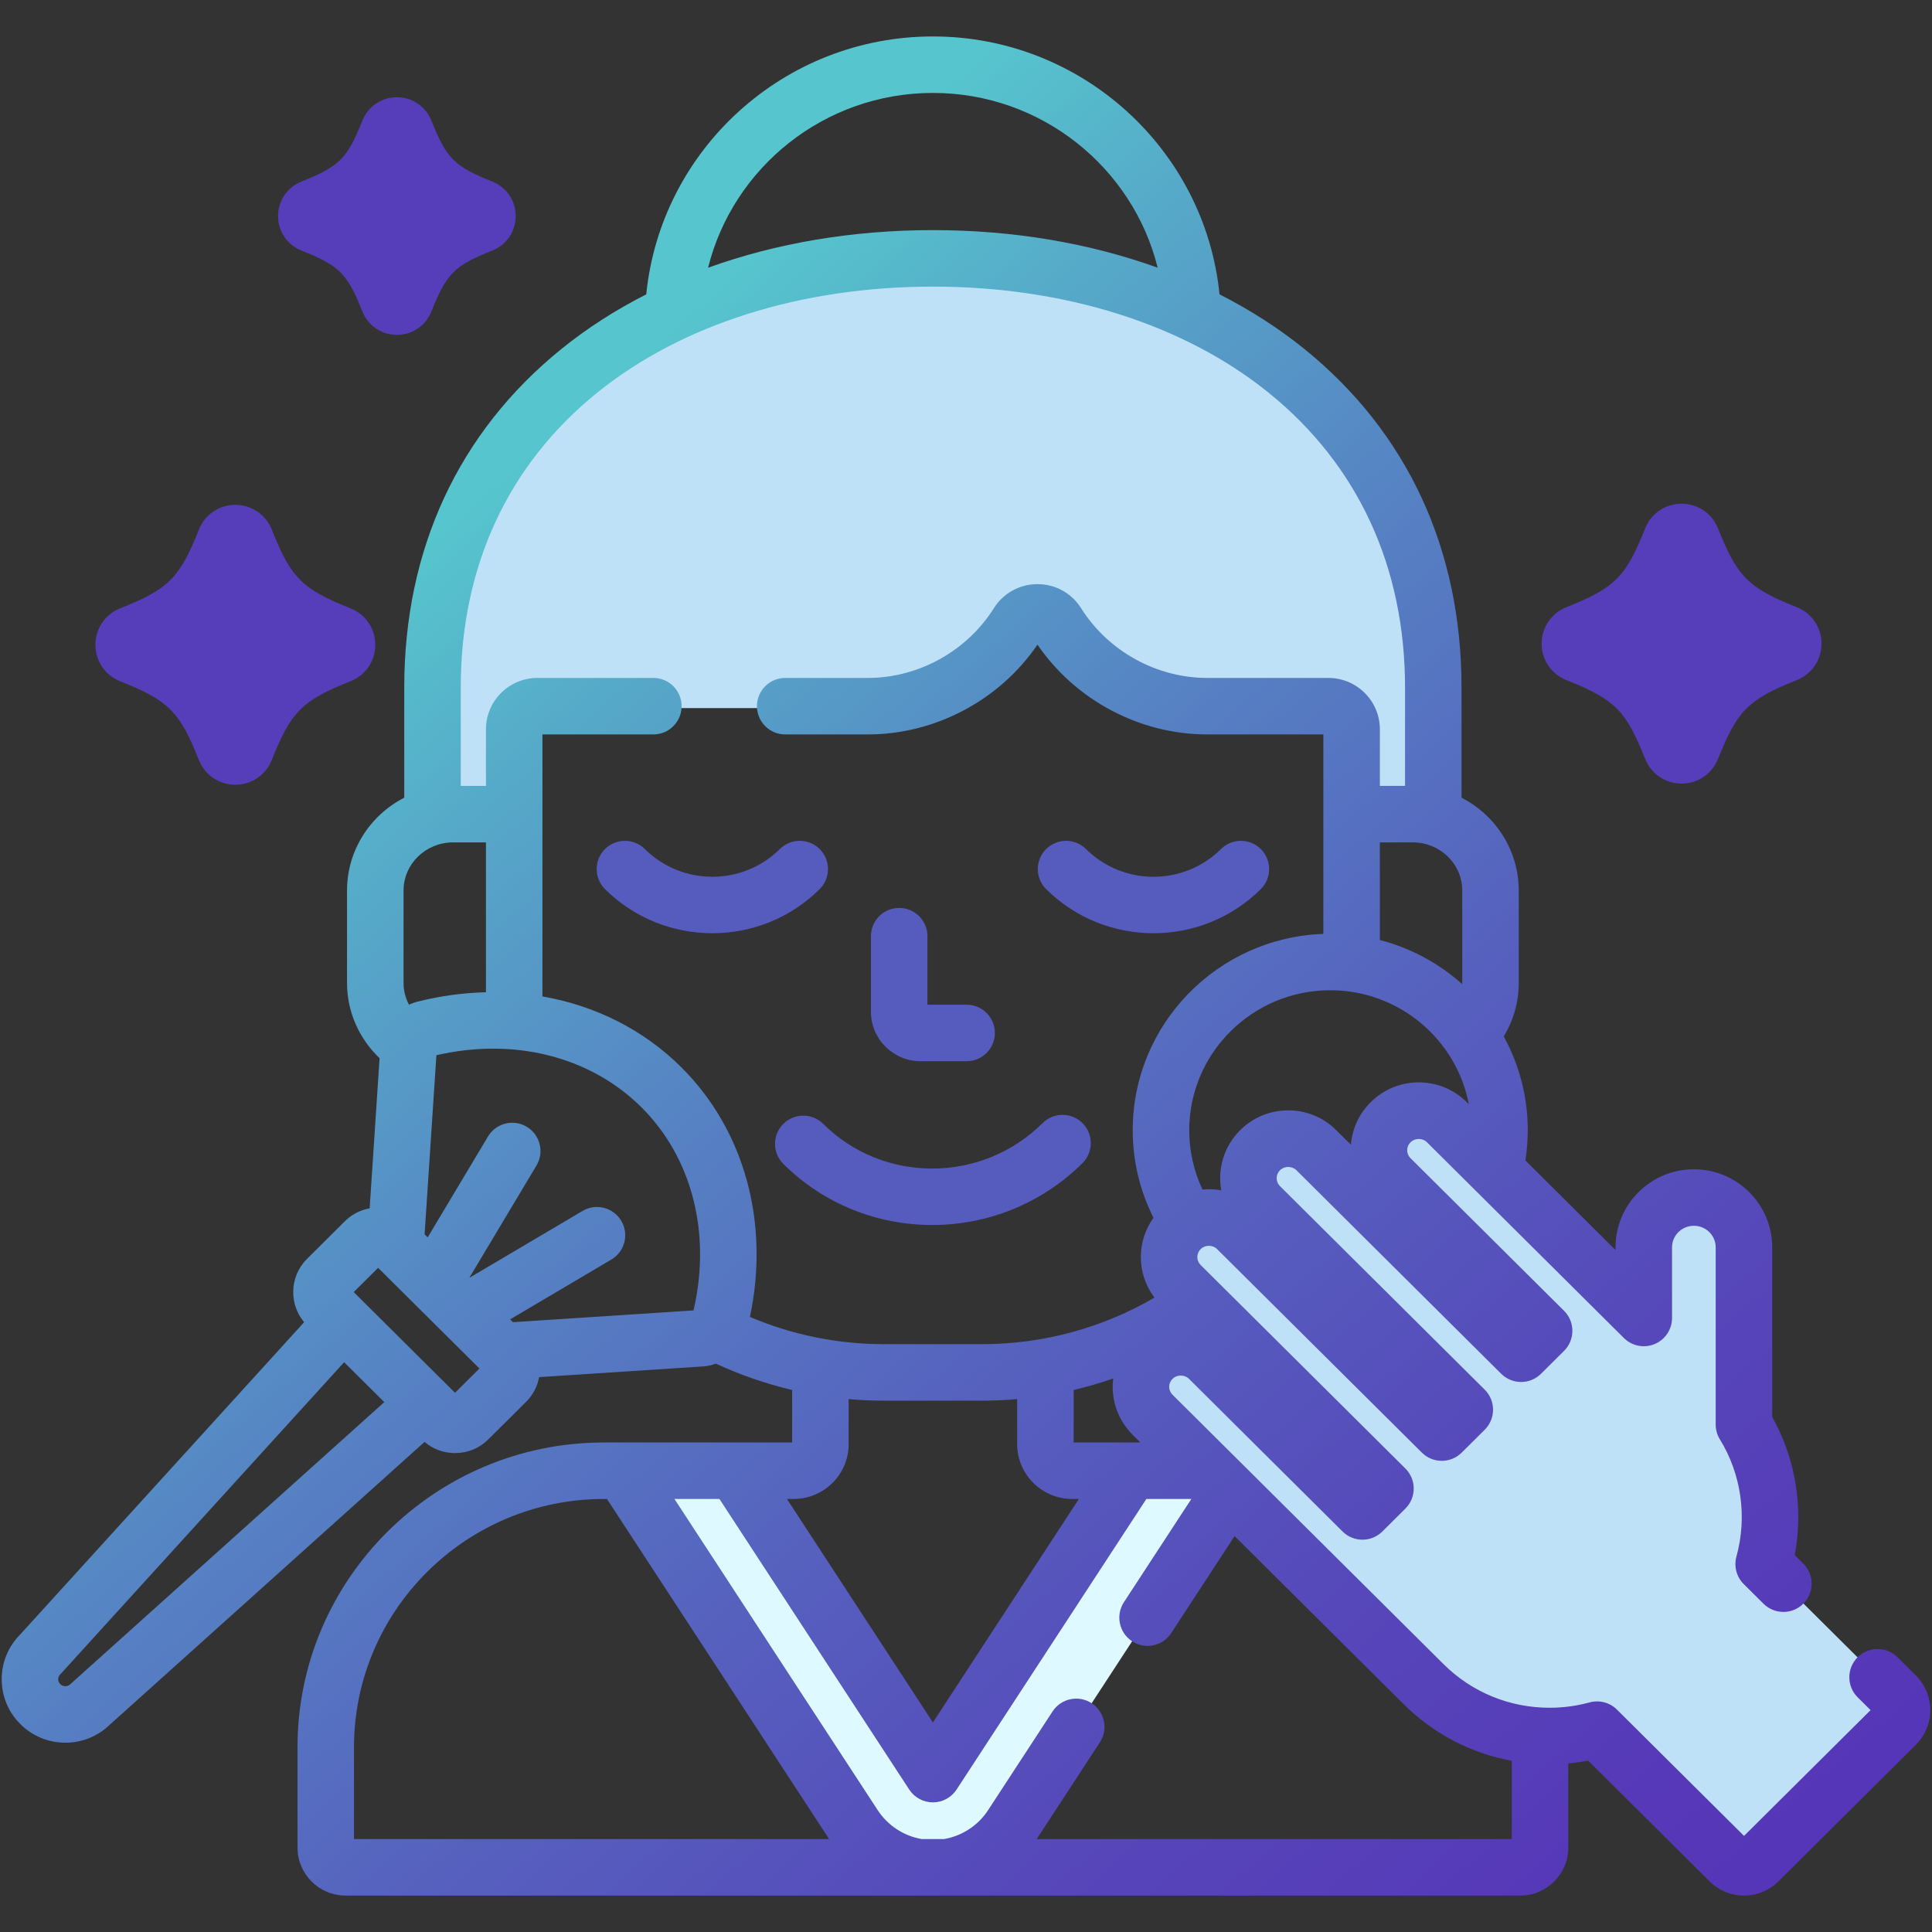
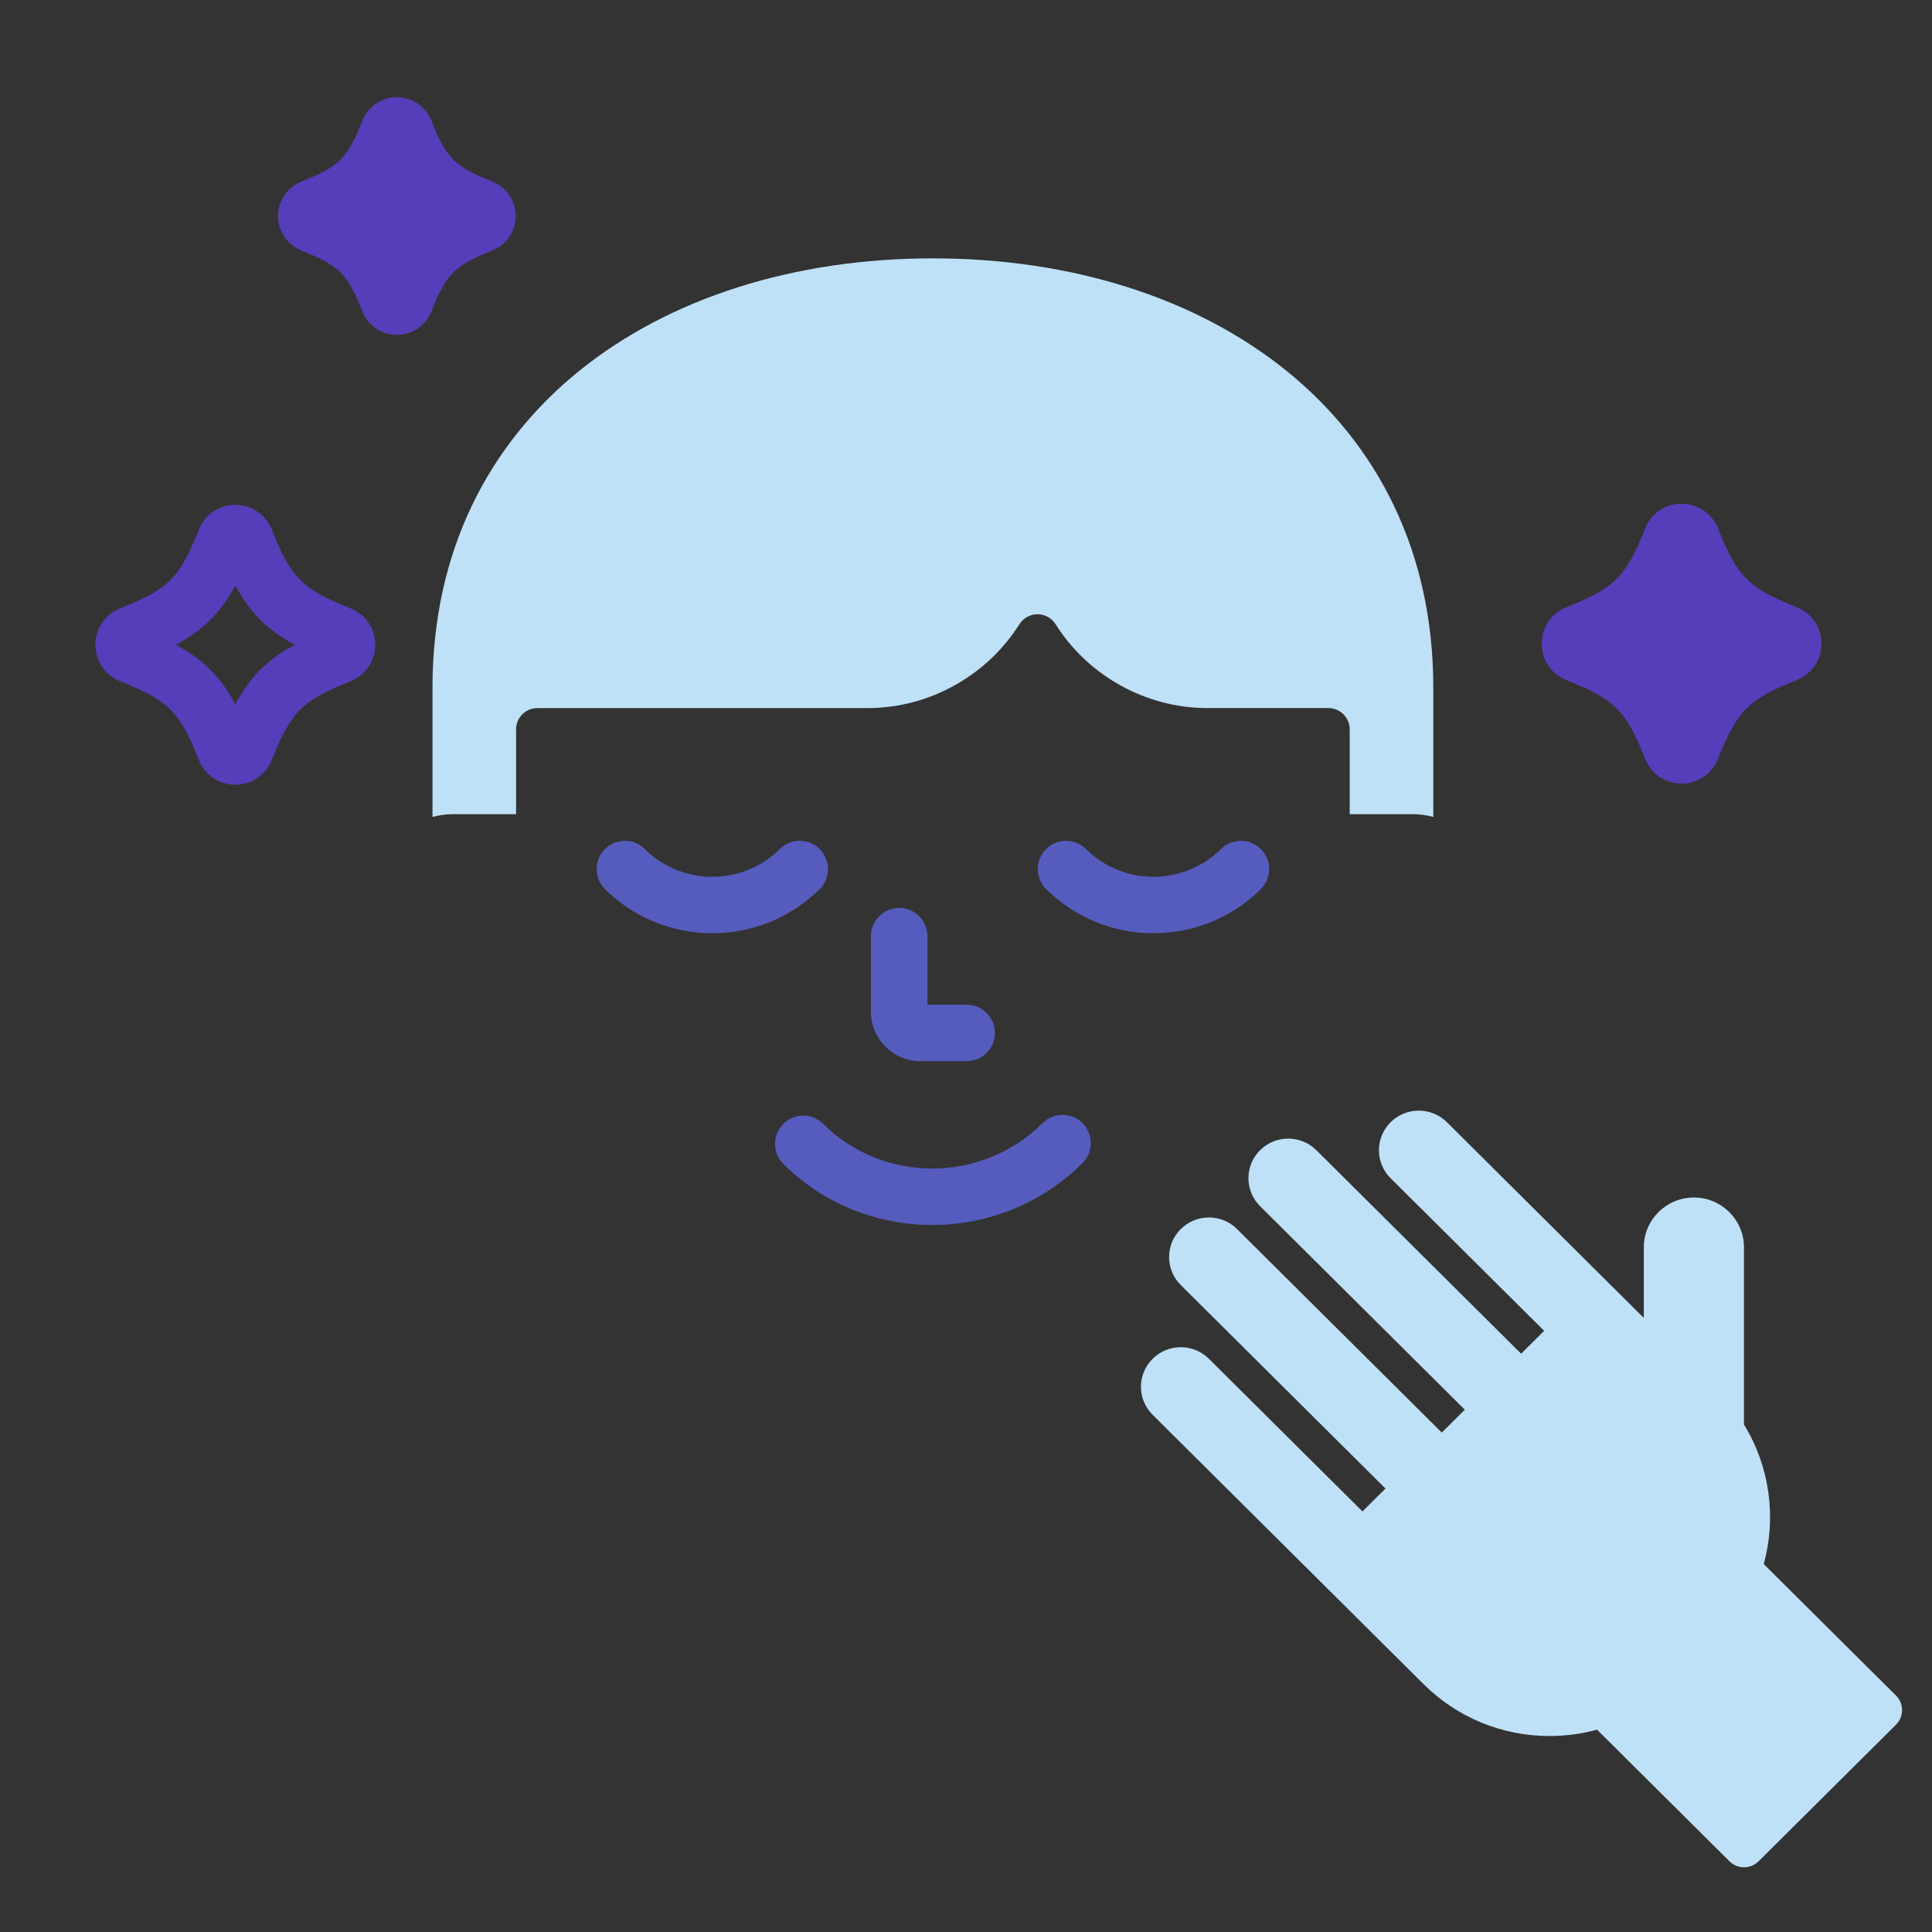
<svg xmlns="http://www.w3.org/2000/svg" version="1.1" id="Capa_1" x="0px" y="0px" viewBox="2286.235 133.647 530 530" style="enable-background:new 2286.235 133.647 530 530;" xml:space="preserve">
  <rect x="2286.235" y="133.647" width="530" height="530" fill="#333333" stroke="none" />
  <g>
-     <path style="fill:#DEF9FF;" d="M2617.862,537.106h-21.347l-54.36,83.233l-54.363-83.233h-30.854l63.585,97.359   c4.093,6.261,10.661,10.382,17.949,11.429h7.36c7.288-1.048,13.856-5.169,17.949-11.429l59.844-91.633L2617.862,537.106z    M2617.862,537.106" />
    <path style="fill:#BFE1F7;" d="M2542.155,204.523c-75.815,0-137.272,43.177-137.272,117.707v35.521   c1.787-0.477,3.66-0.752,5.601-0.752h17.326v-23.287c0-3.212,2.629-5.82,5.86-5.82h90.629c16.724,0,32.654-8.813,41.577-23   c1.076-1.711,2.936-2.734,4.974-2.734c2.034,0,3.887,1.023,4.967,2.734c8.922,14.187,24.857,22.996,41.573,22.996h33.248   c3.235,0,5.864,2.608,5.864,5.824v23.283h17.326c1.937,0,3.81,0.279,5.601,0.756V322.23   C2679.424,247.7,2617.967,204.523,2542.155,204.523L2542.155,204.523z M2542.155,204.523" />
    <path style="fill:#563DB9;" d="M2747.54,340.862c-1.238,0-2.346-0.753-2.803-1.905c-6.067-15.259-10.674-19.865-25.937-25.937   c-1.149-0.457-1.905-1.564-1.905-2.803c0-1.233,0.752-2.345,1.905-2.799c15.263-6.066,19.87-10.672,25.937-25.944   c0.457-1.145,1.564-1.897,2.803-1.897c1.233,0,2.345,0.752,2.799,1.897c6.066,15.271,10.677,19.878,25.94,25.944   c1.149,0.453,1.905,1.565,1.905,2.799c0,1.238-0.756,2.346-1.905,2.803c-15.263,6.067-19.874,10.673-25.94,25.937   C2749.885,340.109,2748.773,340.862,2747.54,340.862L2747.54,340.862z M2747.54,340.862" />
-     <path style="fill:#563DB9;" d="M2350.793,341.178c-1.233,0-2.345-0.753-2.803-1.901c-6.066-15.267-10.668-19.875-25.936-25.941   c-1.149-0.457-1.901-1.565-1.901-2.803c0-1.233,0.752-2.346,1.901-2.803c15.267-6.066,19.869-10.669,25.936-25.937   c0.458-1.144,1.57-1.905,2.803-1.905c1.234,0,2.346,0.757,2.803,1.905c6.067,15.267,10.673,19.87,25.937,25.937   c1.149,0.457,1.901,1.57,1.901,2.803c0,1.237-0.749,2.346-1.901,2.803c-15.263,6.066-19.869,10.673-25.937,25.941   C2353.139,340.425,2352.027,341.178,2350.793,341.178L2350.793,341.178z M2350.793,341.178" />
    <path style="fill:#563DB9;" d="M2395.116,217.764c-1.008,0-1.905-0.614-2.273-1.541c-4.922-12.38-8.656-16.12-21.035-21.034   c-0.93-0.373-1.541-1.27-1.541-2.269c0-1.006,0.611-1.905,1.541-2.277c12.38-4.922,16.113-8.654,21.035-21.034   c0.372-0.927,1.265-1.542,2.273-1.542c0.999,0,1.901,0.615,2.268,1.542c4.918,12.38,8.651,16.112,21.031,21.034   c0.93,0.372,1.545,1.27,1.545,2.277c0,0.999-0.615,1.897-1.545,2.269c-12.38,4.918-16.113,8.655-21.031,21.034   C2397.017,217.15,2396.115,217.764,2395.116,217.764L2395.116,217.764z M2395.116,217.764" />
    <path style="fill:#BFE1F7;" d="M2764.671,645.894c-1.443,0-2.884-0.546-3.991-1.642l-36.326-36.108   c-4.235,1.149-8.61,1.739-13.01,1.739c-13.071,0-25.355-5.06-34.584-14.232l-74.331-73.894c-2.066-2.051-3.202-4.777-3.202-7.676   c0-2.9,1.136-5.622,3.198-7.676c2.063-2.047,4.805-3.184,7.725-3.184c2.917,0,5.658,1.133,7.721,3.18l42.126,41.875l6.314-6.28   l-56.161-55.832c-2.062-2.047-3.199-4.773-3.199-7.676c0-2.9,1.137-5.622,3.199-7.672c2.063-2.051,4.805-3.184,7.721-3.184   c2.921,0,5.662,1.133,7.725,3.184l56.16,55.827l6.318-6.28l-56.164-55.828c-2.058-2.05-3.195-4.776-3.195-7.676   c0-2.9,1.137-5.629,3.195-7.68c2.063-2.05,4.808-3.179,7.725-3.179c2.916,0,5.658,1.129,7.72,3.179l56.168,55.828l6.318-6.28   l-42.126-41.868c-2.058-2.05-3.195-4.78-3.195-7.68c0-2.896,1.137-5.622,3.199-7.676c2.058-2.046,4.801-3.179,7.721-3.179   s5.662,1.133,7.729,3.183l54.012,53.692V475.81c0-7.531,6.163-13.654,13.734-13.654c7.576,0,13.735,6.123,13.735,13.654v48.625   c7.012,11.389,8.987,25.341,5.419,38.271l36.294,36.084c1.063,1.059,1.663,2.495,1.663,3.992c0,1.496-0.6,2.935-1.663,3.991   l-37.701,37.475C2767.556,645.349,2766.111,645.894,2764.671,645.894L2764.671,645.894z M2764.671,645.894" />
    <path style="fill:#565CBD;" d="M2538.783,424.766h12.618c4.283,0,7.753-3.466,7.753-7.749c0-4.283-3.469-7.754-7.753-7.754h-10.746   V390.47c0-4.283-3.469-7.753-7.749-7.753c-4.283,0-7.75,3.469-7.75,7.753v20.735   C2525.157,418.683,2531.273,424.766,2538.783,424.766L2538.783,424.766z M2538.783,424.766" />
    <path style="fill:#565CBD;" d="M2511.124,366.592c-3.017-3.028-7.924-3.045-10.96-0.032c-10.212,10.147-26.826,10.147-37.035,0   c-3.037-3.013-7.943-2.996-10.96,0.032c-3.017,3.042-3,7.943,0.033,10.964c8.117,8.069,18.777,12.101,29.442,12.101   c10.665,0,21.33-4.037,29.448-12.101C2514.124,374.535,2514.141,369.633,2511.124,366.592L2511.124,366.592z M2511.124,366.592" />
    <path style="fill:#565CBD;" d="M2602.667,389.657c10.657,0,21.325-4.033,29.442-12.101c3.038-3.021,3.05-7.922,0.033-10.96   c-3.014-3.033-7.923-3.049-10.957-0.036c-10.212,10.152-26.826,10.152-37.038,0c-3.038-3.013-7.947-2.996-10.964,0.036   c-3.017,3.038-3,7.939,0.036,10.96C2581.337,385.624,2591.998,389.657,2602.667,389.657L2602.667,389.657z M2602.667,389.657" />
    <path style="fill:#565CBD;" d="M2501.102,441.987c-3.021,3.033-3.005,7.943,0.032,10.956c11.24,11.175,26.013,16.755,40.82,16.755   c14.912,0,29.843-5.657,41.228-16.965c3.038-3.021,3.05-7.931,0.033-10.964c-3.017-3.038-7.924-3.049-10.96-0.032   c-16.659,16.557-43.663,16.655-60.197,0.218C2509.024,438.934,2504.115,438.949,2501.102,441.987L2501.102,441.987z    M2501.102,441.987" />
    <path style="fill:#563DB9;" d="M2715.937,320.223c13.29,5.282,16.319,8.308,21.597,21.593c1.638,4.129,5.564,6.798,10.006,6.798   c4.44,0,8.364-2.669,10.001-6.794c5.281-13.29,8.311-16.315,21.592-21.597c4.129-1.638,6.795-5.565,6.795-10.006   c0-4.441-2.666-8.368-6.791-10.006c-13.286-5.277-16.315-8.307-21.596-21.605c-1.642-4.118-5.569-6.778-10.001-6.778   c-4.438,0-8.365,2.661-10.003,6.787c-5.281,13.29-8.311,16.319-21.596,21.596c-4.125,1.638-6.794,5.565-6.794,10.006   C2709.147,314.662,2711.816,318.585,2715.937,320.223L2715.937,320.223z M2747.54,293.96c4.076,7.494,8.763,12.182,16.262,16.258   c-7.499,4.077-12.186,8.768-16.262,16.258c-4.077-7.49-8.764-12.177-16.259-16.258   C2738.776,306.141,2743.463,301.453,2747.54,293.96L2747.54,293.96z M2747.54,293.96" />
    <path style="fill:#563DB9;" d="M2319.191,320.535c13.29,5.286,16.319,8.311,21.596,21.597c1.634,4.129,5.561,6.794,10.006,6.794   c4.438,0,8.364-2.661,10.001-6.787c5.282-13.294,8.308-16.318,21.602-21.605c4.125-1.638,6.79-5.561,6.79-10.002   c0-4.441-2.665-8.368-6.79-10.001c-13.294-5.287-16.319-8.312-21.602-21.605c-1.638-4.126-5.564-6.787-10.001-6.787   c-4.445,0-8.372,2.665-10.001,6.787c-5.281,13.293-8.311,16.318-21.605,21.605c-4.121,1.638-6.782,5.565-6.782,10.001   S2315.066,318.897,2319.191,320.535L2319.191,320.535z M2350.793,294.275c4.077,7.49,8.769,12.181,16.258,16.258   c-7.49,4.076-12.181,8.768-16.258,16.258c-4.076-7.49-8.767-12.182-16.258-16.258   C2342.026,306.456,2346.717,301.765,2350.793,294.275L2350.793,294.275z M2350.793,294.275" />
    <path style="fill:#563DB9;" d="M2368.945,202.388c10.381,4.125,12.565,6.309,16.691,16.691c1.557,3.906,5.273,6.435,9.48,6.435   c4.202,0,7.918-2.524,9.467-6.431c4.13-10.386,6.313-12.57,16.695-16.695c3.907-1.549,6.43-5.266,6.43-9.472   c0-4.197-2.519-7.914-6.43-9.476c-10.382-4.129-12.565-6.314-16.691-16.691c-1.553-3.906-5.269-6.431-9.471-6.431   c-4.207,0-7.923,2.52-9.476,6.426c-4.126,10.381-6.314,12.566-16.708,16.699c-3.899,1.557-6.418,5.274-6.418,9.471   C2362.514,197.122,2365.042,200.839,2368.945,202.388L2368.945,202.388z M2395.112,182.672c2.718,4.384,5.864,7.526,10.245,10.244   c-4.38,2.718-7.527,5.861-10.245,10.241c-2.718-4.38-5.856-7.523-10.241-10.241   C2389.256,190.194,2392.394,187.055,2395.112,182.672L2395.112,182.672z M2395.112,182.672" />
    <linearGradient id="SVGID_1_" gradientUnits="userSpaceOnUse" x1="2749.266" y1="732.292" x2="2375.001" y2="307.135">
      <stop offset="0.006" style="stop-color:#5633B7" />
      <stop offset="0.147" style="stop-color:#5638B8" />
      <stop offset="0.317" style="stop-color:#5647BA" />
      <stop offset="0.501" style="stop-color:#565FBE" />
      <stop offset="0.695" style="stop-color:#5680C3" />
      <stop offset="0.895" style="stop-color:#56ABC9" />
      <stop offset="1" style="stop-color:#56C5CD" />
    </linearGradient>
-     <path style="fill:url(#SVGID_1_);" d="M2811.824,593.293l-5.055-5.023c-3.033-3.013-7.943-3.001-10.96,0.032   c-3.017,3.038-3.001,7.943,0.032,10.96l3.543,3.519l-34.716,34.506l-34.855-34.644c-1.961-1.954-4.817-2.702-7.494-1.982   c-3.575,0.974-7.271,1.468-10.98,1.468c-11.005,0-21.35-4.255-29.119-11.98l-74.331-73.89c-0.598-0.594-0.914-1.347-0.914-2.179   c0-0.833,0.316-1.586,0.914-2.18c1.218-1.209,3.3-1.209,4.513-0.004l42.131,41.879c3.021,3.001,7.902,3.001,10.923-0.003   l6.314-6.281c1.468-1.452,2.285-3.433,2.285-5.496c0-2.063-0.817-4.041-2.285-5.497l-56.16-55.824   c-0.594-0.598-0.914-1.351-0.914-2.184c0-0.833,0.32-1.586,0.91-2.18c1.222-1.209,3.3-1.213,4.517,0.004l56.168,55.824   c3.021,3.009,7.903,3.005,10.928,0l6.317-6.28c1.461-1.453,2.285-3.434,2.285-5.493c0-2.067-0.824-4.044-2.285-5.497   l-56.164-55.831c-0.599-0.591-0.914-1.347-0.914-2.176c0-0.833,0.316-1.589,0.914-2.179c1.218-1.218,3.292-1.213,4.518,0   l56.164,55.827c3.021,3.001,7.903,3.006,10.923,0l6.318-6.28c1.468-1.456,2.289-3.433,2.289-5.5c0-2.063-0.821-4.041-2.285-5.493   l-42.122-41.872c-0.598-0.594-0.913-1.346-0.913-2.184c0-0.829,0.319-1.585,0.913-2.176c1.218-1.212,3.297-1.212,4.518,0   l54.012,53.693c2.22,2.208,5.552,2.863,8.44,1.662c2.892-1.205,4.772-4.023,4.772-7.158v-19.388c0.004-3.252,2.69-5.905,5.99-5.905   c3.297,0,5.986,2.648,5.986,5.905v48.625c0,1.435,0.396,2.843,1.152,4.064c5.885,9.561,7.538,21.282,4.538,32.149   c-0.74,2.698,0.024,5.586,2.01,7.559l5.412,5.374c3.032,3.021,7.939,3.006,10.96-0.032c3.013-3.034,3-7.943-0.033-10.956   l-2.353-2.342c2.435-12.938,0.255-26.434-6.184-37.92v-46.522c0-11.802-9.641-21.403-21.491-21.403   c-11.842,0.004-21.483,9.601-21.488,21.403v0.756l-24.727-24.581c0.425-2.701,0.651-5.459,0.651-8.279   c0-9.318-2.386-18.082-6.585-25.738c2.605-4.3,4.109-9.318,4.109-14.69V377.94c0-11.069-6.382-20.686-15.696-25.467v-30.24   c0-37.911-14.896-70.012-43.076-92.827c-7.062-5.714-14.88-10.729-23.312-15.008c-3.972-39.666-37.722-70.752-78.63-70.752   c-40.913,0-74.659,31.085-78.635,70.752c-8.432,4.279-16.25,9.294-23.307,15.008c-28.181,22.815-43.081,54.915-43.081,92.827v30.24   c-9.314,4.784-15.696,14.402-15.696,25.467v25.342c0,8.109,3.438,15.429,8.926,20.65l-2.718,41.196   c-2.563,0.458-4.926,1.671-6.802,3.539l-10.362,10.302c-2.451,2.434-3.802,5.678-3.802,9.136c0,3.057,1.06,5.945,2.993,8.254   l-77.991,85.781c-3.212,3.268-4.975,7.579-4.975,12.165c0,4.659,1.824,9.039,5.136,12.327c3.292,3.28,7.676,5.084,12.331,5.084   c4.583,0,8.894-1.747,12.178-4.929l86.35-77.583c2.334,1.978,5.262,3.066,8.364,3.066c3.45,0,6.694-1.335,9.129-3.757   l10.365-10.301c1.881-1.873,3.103-4.226,3.576-6.783l44.807-2.92c1.294-0.085,2.531-0.356,3.696-0.776   c6.636,3.081,13.634,5.504,20.906,7.227v14.399h-51.635c-46.348,0-84.057,37.503-84.057,83.605v27.533   c0,7.247,5.9,13.152,13.156,13.152h322.294c7.26,0,13.16-5.905,13.16-13.152v-23.101c1.828-0.161,3.652-0.409,5.456-0.749   l33.305,33.103c2.527,2.512,5.884,3.898,9.448,3.898c3.571,0,6.923-1.386,9.451-3.898l37.702-37.476   c2.507-2.495,3.947-5.956,3.947-9.491C2815.772,599.251,2814.328,595.789,2811.824,593.293L2811.824,593.293z M2580.767,514.959   c3.697-0.866,7.325-1.925,10.864-3.159c-0.089,0.753-0.154,1.51-0.154,2.282c0,4.978,1.95,9.654,5.484,13.176l2.115,2.1h-18.309   V514.959z M2688.621,436.009c-3.522-3.506-8.205-5.436-13.188-5.436c-4.975,0-9.658,1.93-13.184,5.44   c-3.179,3.159-5.072,7.252-5.424,11.656l-4.012-3.984c-3.522-3.506-8.205-5.436-13.18-5.436c-4.979,0-9.662,1.934-13.188,5.436   c-3.535,3.515-5.48,8.195-5.48,13.177c0,1.124,0.1,2.236,0.295,3.329c-1.109-0.202-2.24-0.303-3.394-0.303   c-0.586,0-1.172,0.028-1.755,0.085c-2.338-4.943-3.639-10.455-3.639-16.262c0-21.184,17.349-38.414,38.684-38.414   c18.866,0,34.612,13.48,38.005,31.247L2688.621,436.009z M2687.372,403.278c0,0.117-0.011,0.235-0.011,0.352   c-6.362-5.69-14.071-9.912-22.593-12.113v-26.774h9.055c7.474,0,13.549,5.917,13.549,13.194V403.278z M2542.155,159.141   c29.766,0,54.818,20.448,61.669,47.95c-18.713-6.755-39.647-10.317-61.669-10.317c-22.025,0-42.959,3.563-61.672,10.317   C2487.334,179.589,2512.386,159.141,2542.155,159.141L2542.155,159.141z M2396.94,377.937c0-7.276,6.079-13.194,13.544-13.194   h9.059v41.107c-6.237,0.15-12.538,1.012-18.761,2.573c-0.825,0.206-1.61,0.493-2.359,0.833c-0.942-1.796-1.484-3.823-1.484-5.978   V377.937z M2305.861,595.368c-0.097,0.089-0.19,0.178-0.284,0.271c-0.48,0.473-1.031,0.575-1.407,0.575   c-0.376,0-0.926-0.101-1.407-0.575c-0.466-0.457-0.558-0.978-0.558-1.335s0.092-0.874,0.558-1.335   c0.093-0.089,0.182-0.186,0.27-0.283l77.607-85.348l11.013,10.948L2305.861,595.368z M2411.062,515.727L2383.27,488.1l6.697-6.653   l27.793,27.623L2411.062,515.727z M2476.484,493.131l-49.523,3.227l-0.781-0.777l27.76-16.403c3.689-2.176,4.911-6.929,2.73-10.612   c-2.176-3.685-6.927-4.911-10.612-2.734l-31.084,18.365l18.429-30.821c2.196-3.677,1.003-8.433-2.673-10.633   c-3.676-2.196-8.428-0.995-10.628,2.677l-16.546,27.676l-0.845-0.846l3.24-49.131c5.192-1.197,10.418-1.799,15.562-1.799   c15.802,0,30.235,5.703,40.65,16.052C2476.108,451.228,2481.41,471.983,2476.484,493.131L2476.484,493.131z M2473.09,426.38   c-10.248-10.188-23.449-16.845-38.049-19.385v-71.876h30.43c4.283,0,7.749-3.466,7.749-7.749c0-4.279-3.465-7.75-7.749-7.75   h-31.801c-7.789,0-14.126,6.322-14.126,14.091v15.53h-6.912V322.23c0-33.074,12.91-61.005,37.334-80.782   c23.242-18.81,55.981-29.175,92.19-29.175c36.205,0,68.948,10.365,92.188,29.175c24.423,19.777,37.329,47.708,37.329,80.782v27.012   h-6.904v-15.53c0-7.769-6.337-14.091-14.13-14.091h-33.248c-13.901,0-27.15-7.332-34.575-19.121   c-2.597-4.141-7.065-6.609-11.968-6.609c-4.897,0-9.374,2.467-11.967,6.6c-7.426,11.797-20.671,19.133-34.58,19.133h-22.664   c-4.279,0-7.75,3.466-7.75,7.75c0,4.278,3.47,7.749,7.75,7.749h22.664c18.483,0,36.125-9.379,46.546-24.622   c10.423,15.238,28.06,24.622,46.543,24.622h31.877v54.72c-29.006,0.998-52.298,24.771-52.298,53.866   c0,8.622,2.058,16.772,5.698,24.007c-2.24,3.127-3.47,6.852-3.47,10.775c0,4.068,1.326,7.927,3.733,11.13   c-13.913,8.109-30.106,12.772-47.392,12.772h-26.761c-13.064,0-25.508-2.67-36.816-7.47   C2497.425,469.091,2490.502,443.685,2473.09,426.38L2473.09,426.38z M2503.953,544.854c8.323,0,15.089-6.749,15.089-15.045v-12.356   c3.208,0.284,6.456,0.437,9.736,0.437h26.761c3.28,0,6.524-0.149,9.731-0.437v12.356c0,8.295,6.766,15.045,15.089,15.045h1.836   l-40.039,61.308l-40.042-61.308H2503.953z M2383.347,638.146v-25.184c0-37.556,30.757-68.108,68.559-68.108h0.838l60.932,93.291   H2383.347z M2570.632,638.146l17.331-26.531c2.341-3.583,1.33-8.384-2.249-10.726c-3.588-2.341-8.388-1.33-10.729,2.249   l-17.69,27.085c-2.743,4.207-7.118,7.07-12.065,7.924h-6.155c-4.939-0.853-9.314-3.717-12.061-7.924l-55.759-85.368h12.344   l52.067,79.722c1.432,2.189,3.87,3.507,6.49,3.507c2.617,0,5.056-1.318,6.488-3.507l52.067-79.722h12.344l-18.499,28.315   c-2.338,3.587-1.33,8.388,2.253,10.729c3.583,2.342,8.383,1.335,10.725-2.253l17.383-26.607l46.376,46.105   c8.21,8.158,18.494,13.489,29.665,15.534v21.468H2570.632z M2570.632,638.146" />
  </g>
</svg>